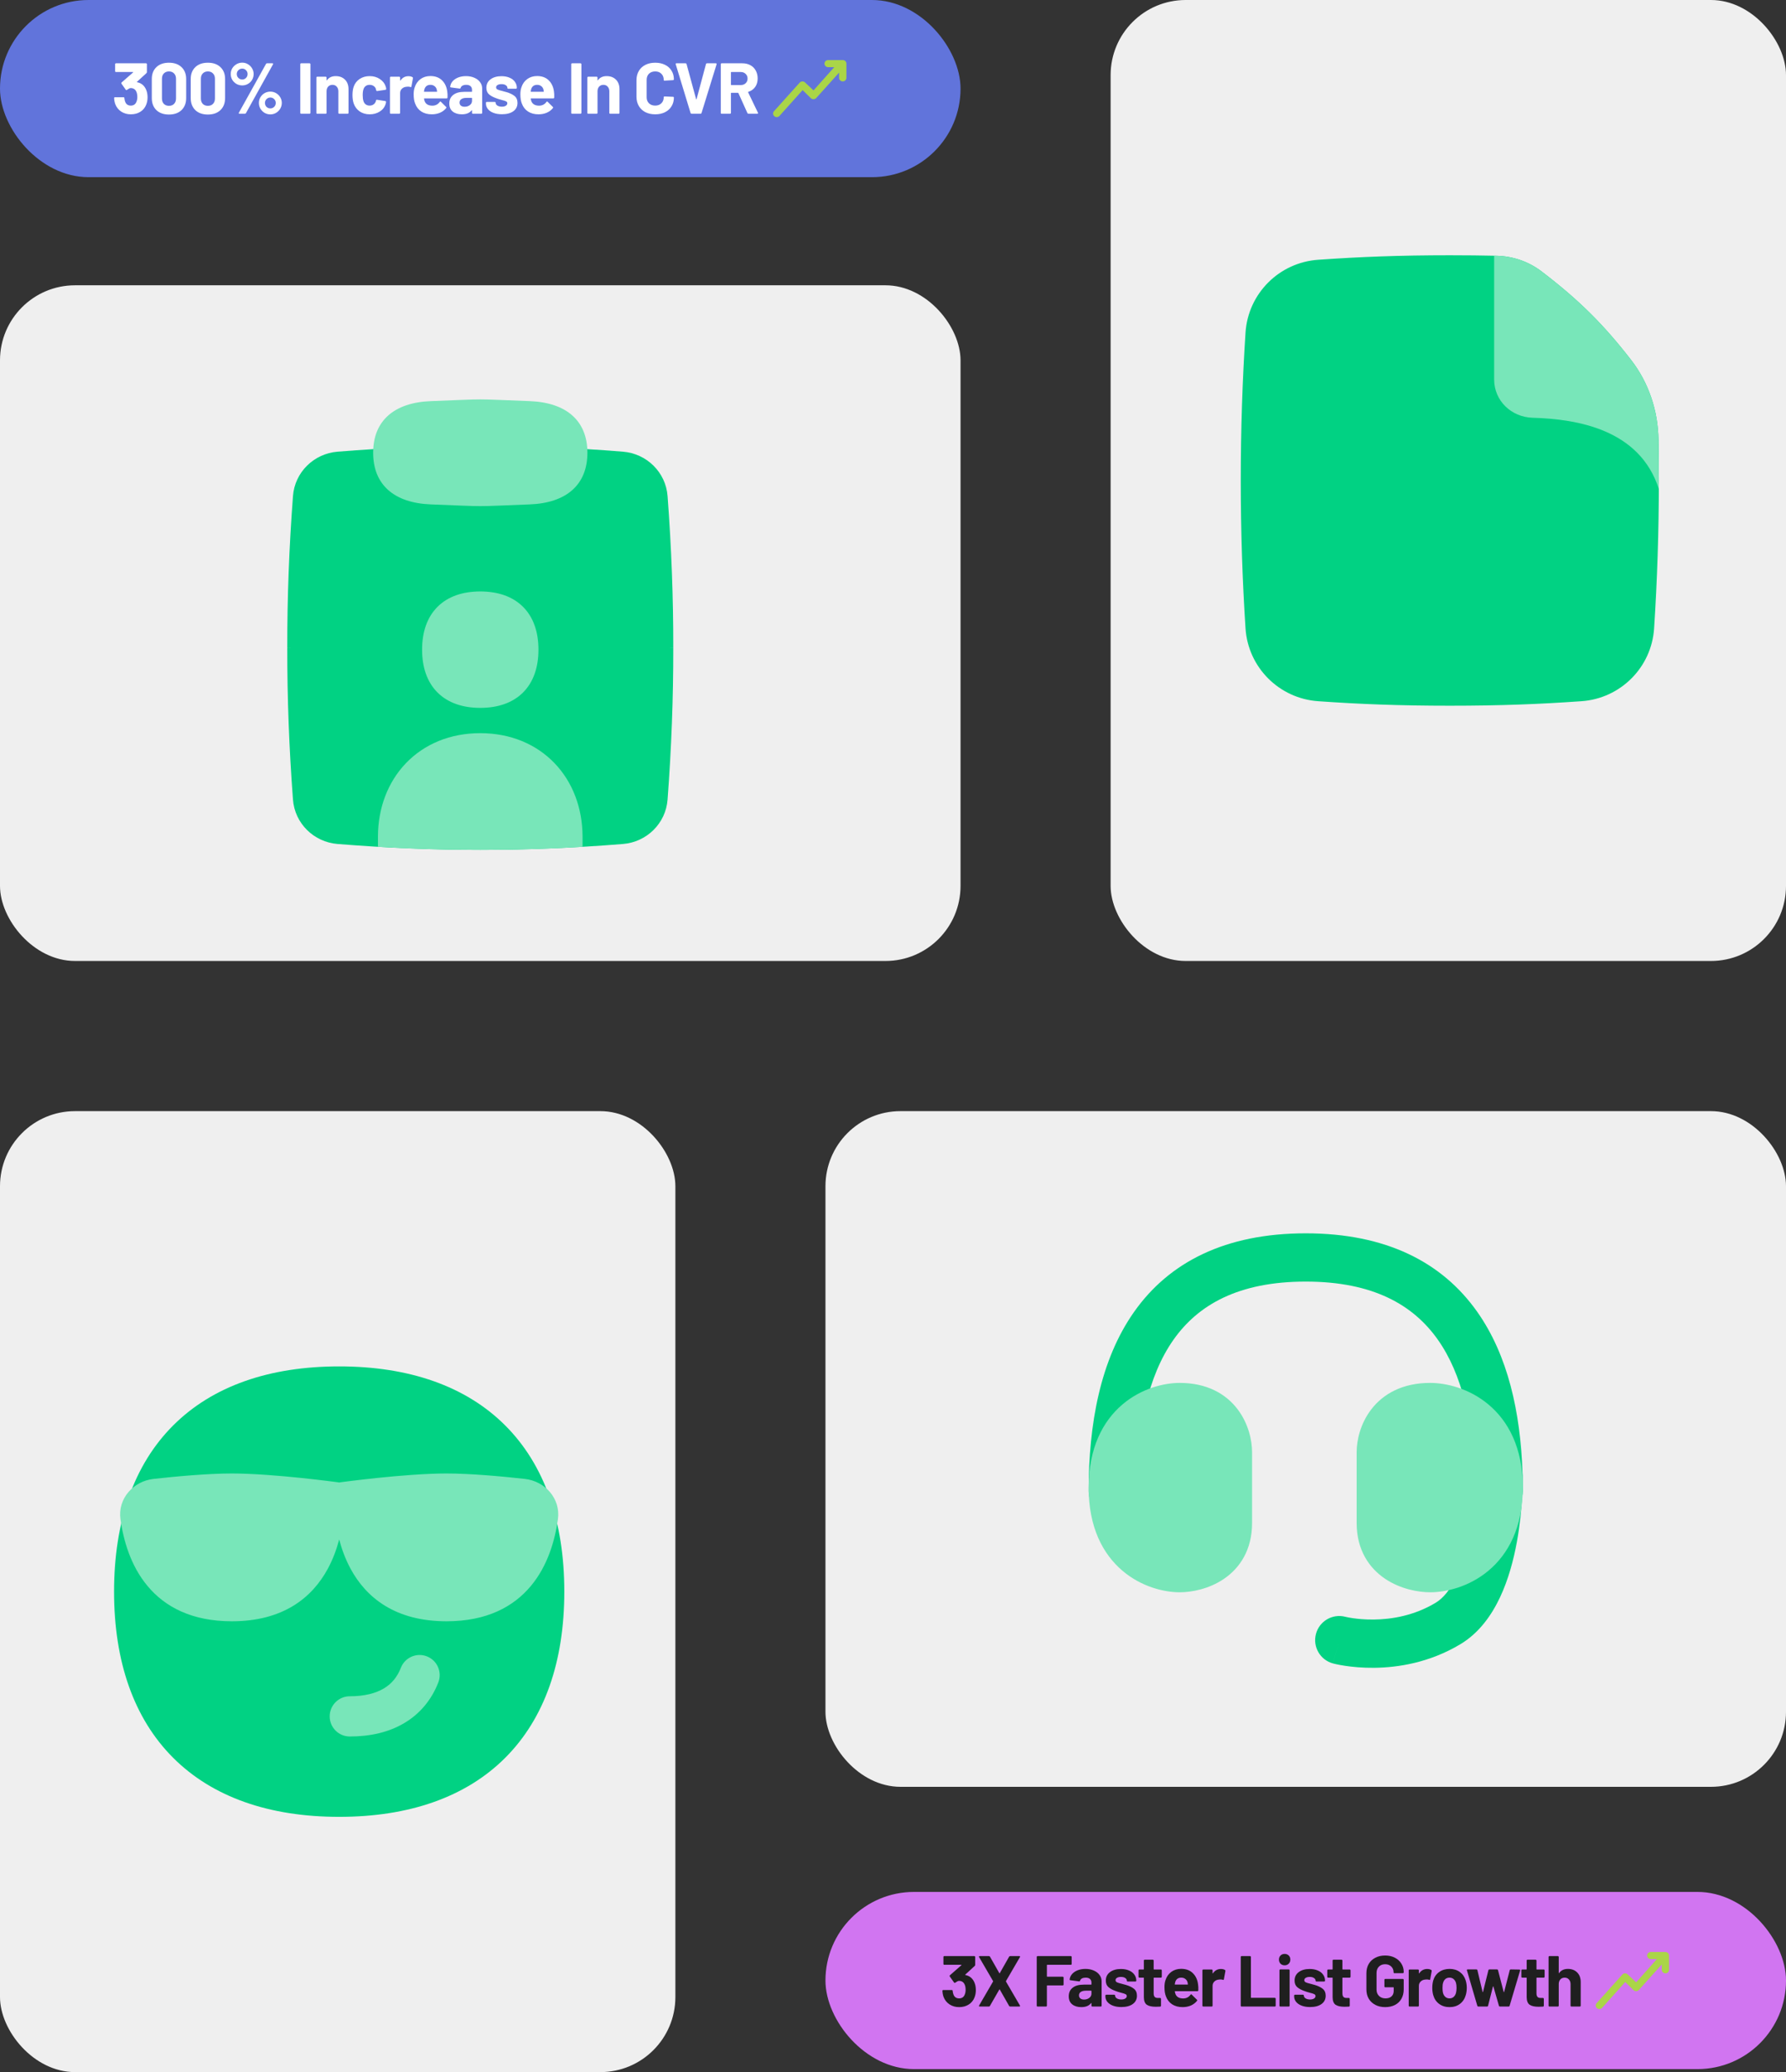
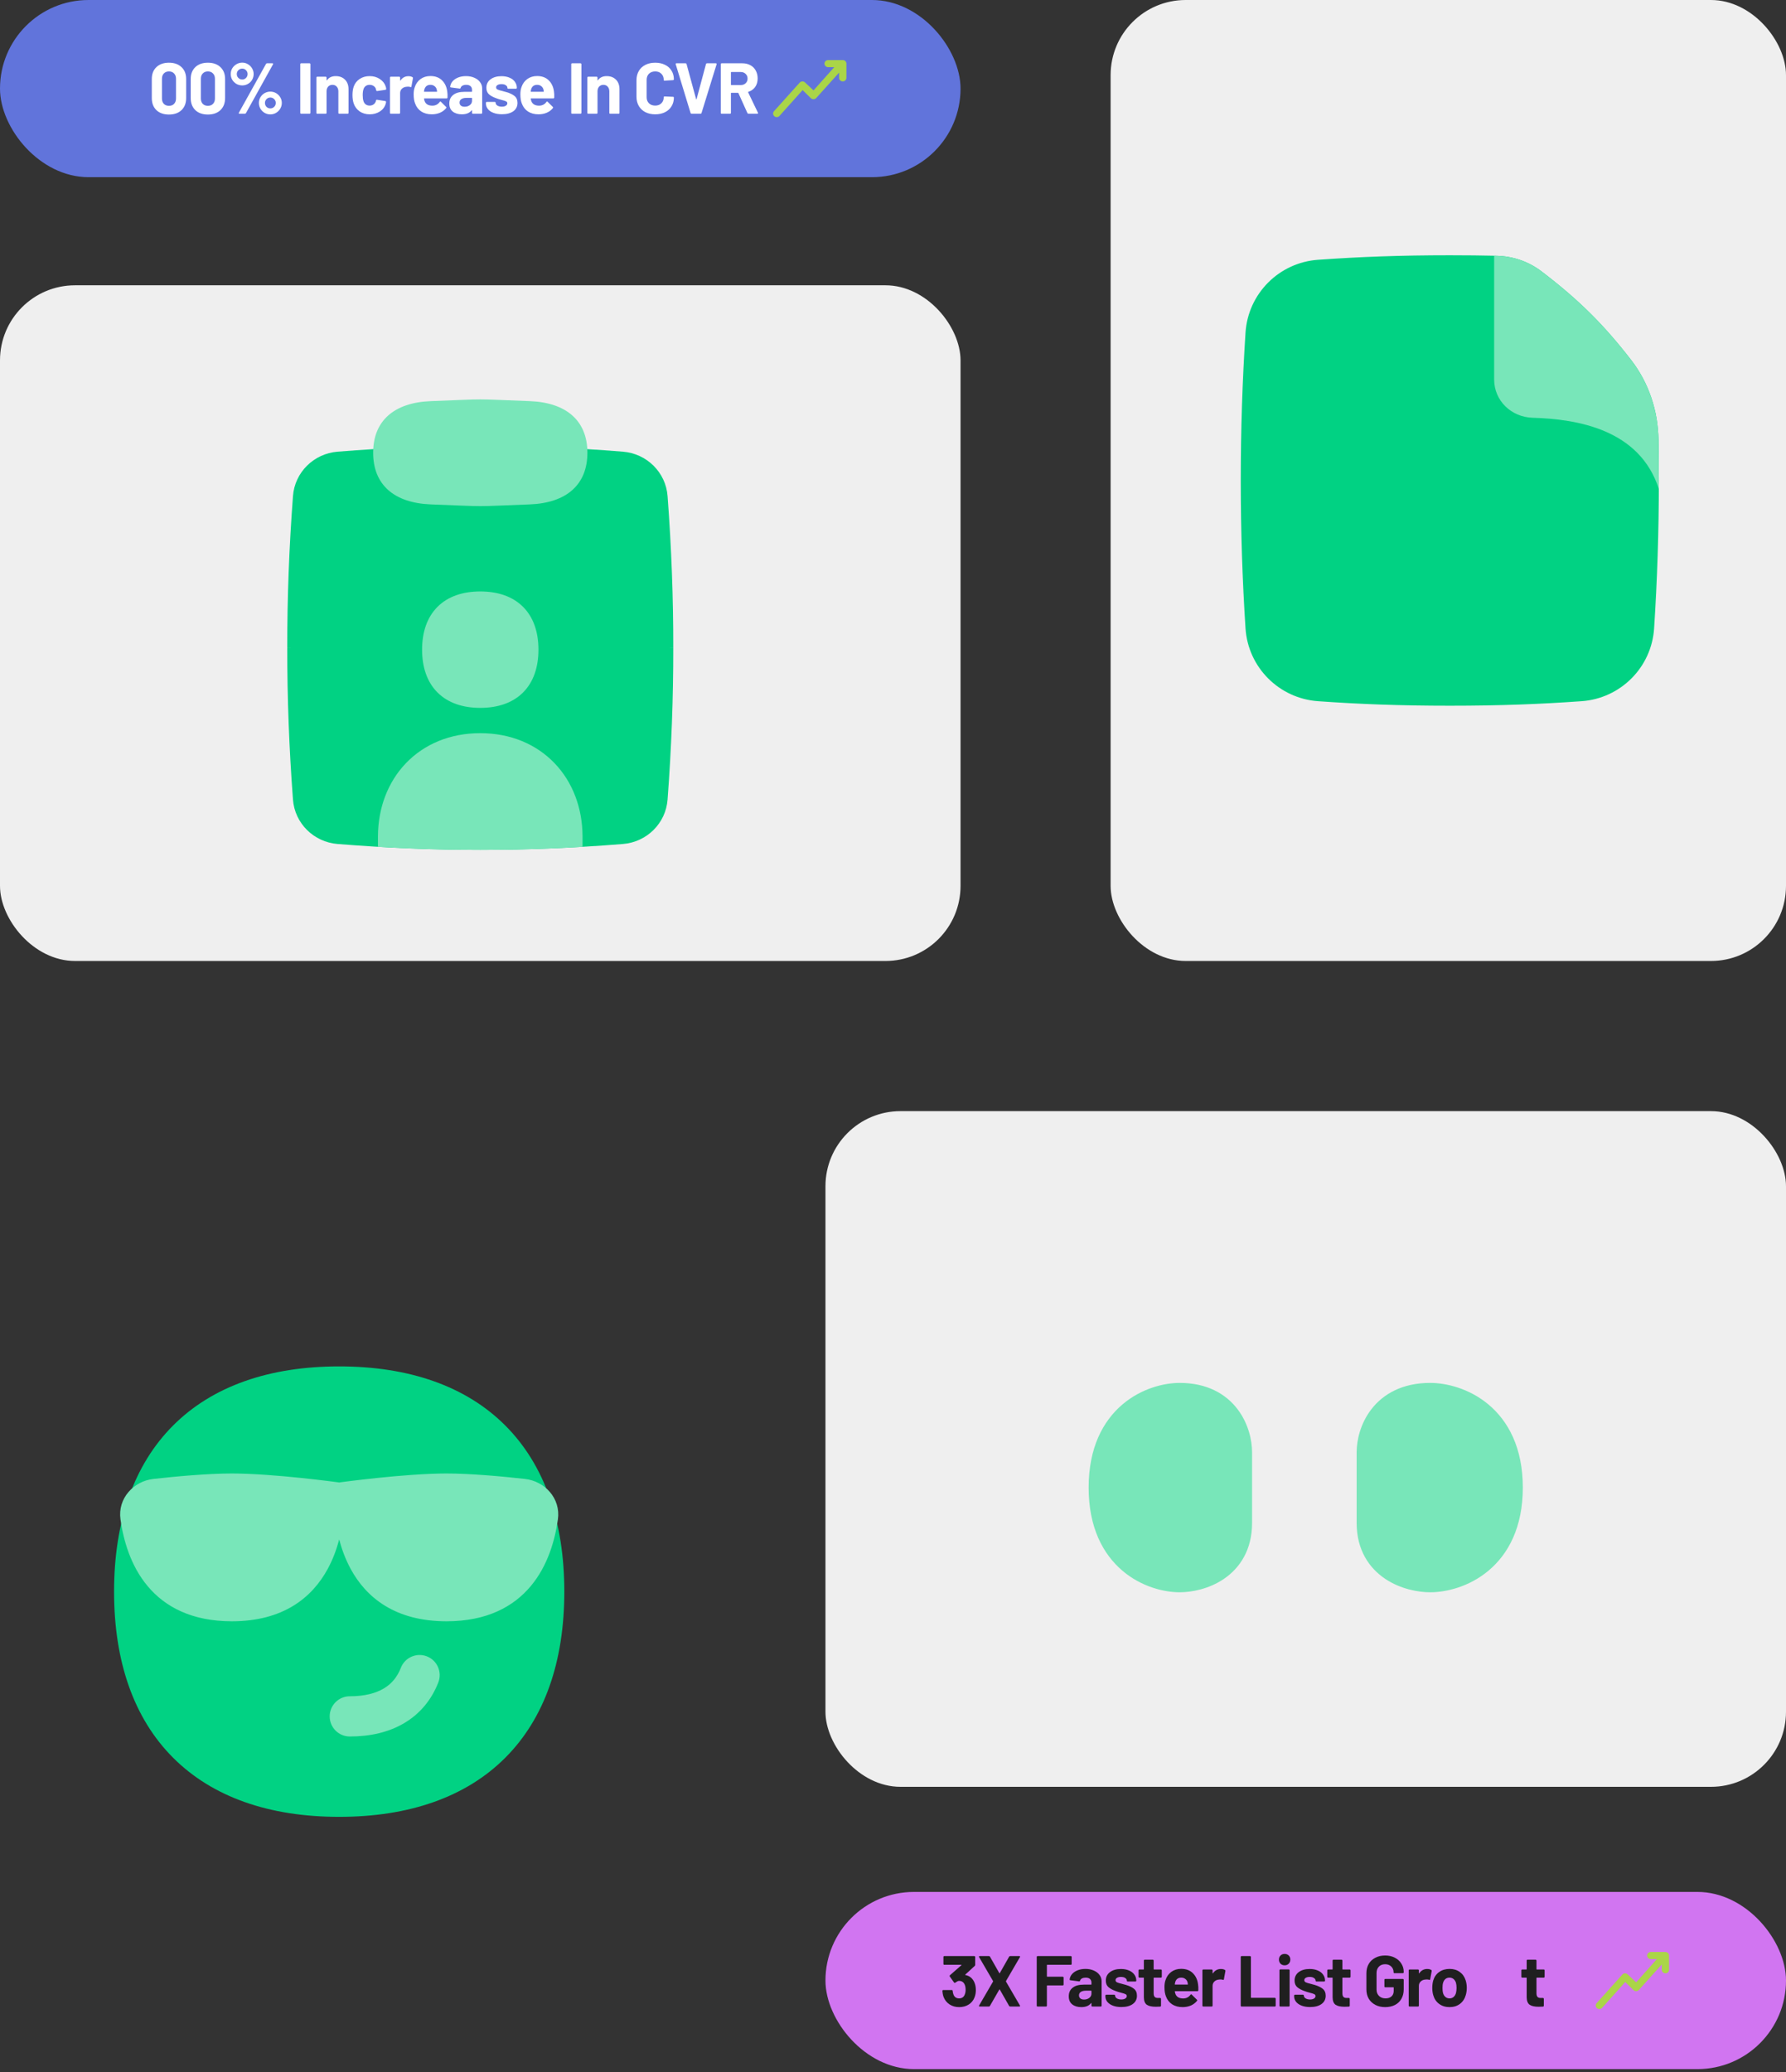
<svg xmlns="http://www.w3.org/2000/svg" width="595" height="690" viewBox="0 0 595 690" fill="none">
  <rect x="0" y="0" width="595" height="690" fill="#333333" stroke="none" />
  <rect y="95" width="320" height="225" rx="25" fill="#EFEFEF" />
  <g clip-path="url(#clip0_1197_41)">
    <path fill-rule="evenodd" clip-rule="evenodd" d="M207.546 150.409C174.898 147.788 145.103 147.788 112.455 150.409C104.56 151.043 98.197 157.253 97.601 165.192C96.312 182.351 95.679 199.03 95.704 215.724C95.679 232.419 96.312 249.099 97.601 266.258C98.197 274.198 104.56 280.407 112.455 281.041C145.103 283.662 174.898 283.662 207.546 281.041C215.44 280.407 221.804 274.198 222.4 266.258C223.689 249.099 224.323 232.419 224.298 215.724C224.323 199.03 223.689 182.351 222.4 165.192C221.804 157.253 215.44 151.043 207.546 150.409ZM218.941 215.724L224.298 215.716V215.724V215.733L218.941 215.724ZM101.061 215.724L95.704 215.733L95.704 215.724L95.704 215.716L101.061 215.724Z" fill="#01D283" />
    <path fill-rule="evenodd" clip-rule="evenodd" d="M145.746 202.079C149.223 198.601 154.163 196.951 160.001 196.951C165.839 196.951 170.779 198.601 174.256 202.079C177.733 205.556 179.383 210.495 179.383 216.334C179.383 222.172 177.733 227.111 174.256 230.588C170.779 234.065 165.839 235.716 160.001 235.716C154.163 235.716 149.223 234.065 145.746 230.588C142.269 227.111 140.619 222.172 140.619 216.334C140.619 210.495 142.269 205.556 145.746 202.079ZM194.073 278.567V281.983C170.994 283.35 148.989 283.348 125.91 281.982V278.566V278.55C125.939 269.06 129.198 260.419 135.255 254.117C141.339 247.787 149.94 244.14 159.992 244.14C170.043 244.14 178.644 247.787 184.729 254.117C190.786 260.42 194.044 269.06 194.073 278.55V278.567Z" fill="#78E6B9" />
    <path d="M176.444 133.57C188.784 134.039 195.691 140.179 195.691 150.767C195.691 161.356 188.784 167.496 176.444 167.965C156.486 168.725 163.519 168.725 143.561 167.965C131.221 167.496 124.314 161.356 124.314 150.767C124.314 140.179 131.221 134.039 143.561 133.57C163.519 132.81 156.486 132.81 176.444 133.57Z" fill="#78E6B9" />
  </g>
  <rect x="275" y="370" width="320" height="225" rx="25" fill="#EFEFEF" />
-   <path fill-rule="evenodd" clip-rule="evenodd" d="M378.749 496.511C378.749 475.661 382.438 458.182 390.962 446.097C399.12 434.529 412.523 426.761 435.002 426.761C457.431 426.761 470.836 434.526 479.007 446.1C487.106 457.57 490.858 473.896 491.22 493.342C491.203 494.305 491.165 495.628 491.077 497.217C490.882 500.77 490.451 505.567 489.522 510.62C488.586 515.715 487.191 520.793 485.189 525.045C483.165 529.344 480.808 532.191 478.283 533.71C471.084 538.039 463.545 539.237 457.635 539.298C454.698 539.328 452.243 539.075 450.559 538.823C449.72 538.698 449.082 538.574 448.682 538.489C448.483 538.446 448.343 538.414 448.269 538.396L448.21 538.381C443.934 537.261 439.552 539.806 438.41 544.081C437.265 548.369 439.812 552.772 444.1 553.918L446.174 546.155C444.1 553.918 444.103 553.919 444.106 553.92L444.112 553.922L444.127 553.925L444.16 553.934L444.248 553.957L444.507 554.02C444.715 554.071 444.995 554.135 445.341 554.209C446.032 554.356 446.992 554.54 448.18 554.718C450.551 555.073 453.867 555.409 457.799 555.368C465.627 555.288 476.213 553.708 486.565 547.484C492.815 543.725 496.951 537.793 499.73 531.89C502.531 525.94 504.25 519.395 505.329 513.526C506.393 507.736 506.883 502.333 507.111 498.346C507.248 497.756 507.321 497.142 507.321 496.511C507.321 495.448 507.312 494.386 507.294 493.327C507.294 493.302 507.295 493.277 507.295 493.253C507.302 492.667 507.303 492.202 507.302 491.874L507.3 491.486L507.299 491.373L507.298 491.337V491.325V491.32C507.298 491.32 507.298 491.319 507.248 491.319V491.317L507.298 491.316C507.292 490.974 507.264 490.638 507.217 490.309C506.534 470.327 502.402 451.37 492.136 436.831C480.451 420.28 461.716 410.689 435.002 410.689C408.248 410.689 389.506 420.277 377.829 436.834C366.516 452.872 362.678 474.286 362.678 496.511C362.678 500.949 366.275 504.547 370.713 504.547C375.151 504.547 378.749 500.949 378.749 496.511Z" fill="#01D283" />
  <path fill-rule="evenodd" clip-rule="evenodd" d="M393.024 460.499C387.801 460.499 380.261 462.298 373.936 467.675C367.409 473.224 362.678 482.157 362.678 495.358C362.678 508.561 367.409 517.493 373.936 523.042C380.261 528.418 387.801 530.218 393.024 530.218C396.946 530.218 402.754 529.149 407.751 525.751C413.033 522.158 417.124 516.118 417.124 507.159V483.558C417.124 479.686 415.94 474.05 412.279 469.246C408.423 464.189 402.142 460.499 393.024 460.499ZM476.453 460.499C481.736 460.499 489.39 462.282 495.825 467.64C502.472 473.175 507.321 482.117 507.321 495.358C507.321 508.6 502.472 517.542 495.825 523.077C489.39 528.436 481.736 530.218 476.453 530.218C472.487 530.218 466.598 529.158 461.525 525.779C456.165 522.208 451.963 516.168 451.963 507.159V483.558C451.963 479.661 453.18 474.01 456.919 469.204C460.85 464.153 467.223 460.499 476.453 460.499Z" fill="#78E6B9" />
  <rect x="370" width="225" height="320" rx="25" fill="#EFEFEF" />
  <path fill-rule="evenodd" clip-rule="evenodd" d="M483 85C466.368 85 453.057 85.518 439.109 86.504C426.128 87.422 415.789 97.749 414.94 110.763C413.903 126.64 413.357 143.112 413.357 160C413.357 176.888 413.903 193.36 414.94 209.238C415.789 222.251 426.128 232.579 439.109 233.496C453.057 234.481 466.368 235 483 235C499.633 235 512.944 234.481 526.891 233.496C539.873 232.579 550.211 222.251 551.061 209.238C552.098 193.36 552.643 176.888 552.643 160C552.643 155.404 552.602 150.84 552.523 146.31C552.356 136.837 549.315 127.503 543.412 119.886C534.285 108.109 526.083 99.922 513.539 90.36C509.211 87.061 503.962 85.291 498.598 85.169C493.664 85.057 488.513 85 483 85Z" fill="#01D283" />
  <path fill-rule="evenodd" clip-rule="evenodd" d="M497.771 85.151V126.368C497.771 133.448 503.503 138.907 510.58 139.111C525.481 139.542 546.258 142.975 552.638 162.831C552.641 161.889 552.643 160.945 552.643 160C552.643 155.405 552.602 150.84 552.523 146.31C552.356 136.838 549.315 127.503 543.412 119.887C534.285 108.11 526.083 99.922 513.539 90.36C509.211 87.062 503.962 85.292 498.597 85.17C498.323 85.163 498.047 85.157 497.771 85.151Z" fill="#78E6B9" />
-   <rect y="370" width="225" height="320" rx="25" fill="#EFEFEF" />
  <g clip-path="url(#clip1_1197_41)">
    <path fill-rule="evenodd" clip-rule="evenodd" d="M113 455C89.728 455 70.791 461.562 57.676 474.676C44.562 487.791 38 506.728 38 530C38 553.272 44.562 572.209 57.676 585.324C70.791 598.439 89.728 605 113 605C136.272 605 155.209 598.439 168.324 585.324C181.439 572.209 188 553.272 188 530C188 506.728 181.439 487.791 168.324 474.676C155.209 461.562 136.272 455 113 455Z" fill="#01D283" />
    <path fill-rule="evenodd" clip-rule="evenodd" d="M51.128 492.471C58.566 491.646 69.15 490.658 77.241 490.658C84.261 490.658 93.148 491.402 100.218 492.135C103.766 492.502 106.881 492.87 109.11 493.146C110.225 493.284 111.118 493.399 111.734 493.479L112.443 493.573L112.629 493.598L112.677 493.605L112.689 493.607L112.692 493.607L112.67 493.776C112.67 493.776 112.67 493.776 112.67 493.776L112.694 493.607C112.798 493.621 112.901 493.642 113 493.667C113.1 493.642 113.203 493.621 113.307 493.607L113.33 493.776C113.33 493.775 113.33 493.776 113.33 493.776L113.307 493.607L113.308 493.607L113.312 493.607L113.324 493.605L113.372 493.598L113.557 493.573L114.266 493.479C114.882 493.399 115.776 493.284 116.891 493.146C119.119 492.87 122.234 492.502 125.783 492.135C132.853 491.402 141.739 490.658 148.76 490.658C156.852 490.658 167.434 491.646 174.873 492.471C181.475 493.203 186.855 498.937 185.863 505.948C184.879 512.901 182.5 521.369 176.844 528.138C171.093 535.022 162.179 539.877 148.76 539.877C140.299 539.877 133.589 537.949 128.313 534.734C123.043 531.521 119.357 527.116 116.798 522.392C115.082 519.224 113.863 515.895 113 512.644C112.138 515.895 110.919 519.224 109.203 522.392C106.643 527.116 102.958 531.521 97.687 534.734C92.412 537.949 85.701 539.877 77.241 539.877C63.822 539.877 54.907 535.022 49.156 528.138C43.501 521.369 41.121 512.901 40.138 505.948C39.146 498.937 44.526 493.203 51.128 492.471ZM142.212 551.558C145.659 552.897 147.367 556.778 146.028 560.225C143.783 566.001 139.957 570.641 134.701 573.765C129.52 576.846 123.316 578.24 116.532 578.24C112.833 578.24 109.835 575.242 109.835 571.543C109.835 567.846 112.833 564.847 116.532 564.847C121.529 564.847 125.222 563.819 127.858 562.253C130.419 560.73 132.33 558.498 133.544 555.373C134.884 551.926 138.765 550.218 142.212 551.558Z" fill="#78E6B9" />
  </g>
  <rect x="275" y="630" width="320" height="59" rx="29.5" fill="#D175F1" />
  <path d="M324.621 660.148C324.941 660.884 325.101 661.732 325.101 662.692C325.101 663.556 324.957 664.356 324.669 665.092C324.285 666.116 323.637 666.916 322.725 667.492C321.829 668.068 320.765 668.356 319.533 668.356C318.317 668.356 317.245 668.052 316.317 667.444C315.405 666.836 314.749 666.012 314.349 664.972C314.125 664.348 313.997 663.676 313.965 662.956C313.965 662.764 314.061 662.668 314.253 662.668H317.085C317.277 662.668 317.373 662.764 317.373 662.956C317.437 663.484 317.525 663.876 317.637 664.132C317.781 664.548 318.013 664.876 318.333 665.116C318.669 665.34 319.061 665.452 319.509 665.452C320.405 665.452 321.021 665.06 321.357 664.276C321.581 663.796 321.693 663.236 321.693 662.596C321.693 661.844 321.573 661.228 321.333 660.748C320.965 659.996 320.349 659.62 319.485 659.62C319.309 659.62 319.125 659.676 318.933 659.788C318.741 659.884 318.509 660.028 318.237 660.22C318.173 660.268 318.109 660.292 318.045 660.292C317.949 660.292 317.877 660.244 317.829 660.148L316.413 658.156C316.381 658.108 316.365 658.052 316.365 657.988C316.365 657.892 316.397 657.812 316.461 657.748L320.277 654.412C320.309 654.38 320.317 654.348 320.301 654.316C320.301 654.284 320.277 654.268 320.229 654.268H314.589C314.509 654.268 314.437 654.244 314.373 654.196C314.325 654.132 314.301 654.06 314.301 653.98V651.652C314.301 651.572 314.325 651.508 314.373 651.46C314.437 651.396 314.509 651.364 314.589 651.364H324.597C324.677 651.364 324.741 651.396 324.789 651.46C324.853 651.508 324.885 651.572 324.885 651.652V654.292C324.885 654.42 324.829 654.54 324.717 654.652L321.573 657.532C321.541 657.564 321.525 657.596 321.525 657.628C321.541 657.66 321.581 657.676 321.645 657.676C323.037 657.948 324.029 658.772 324.621 660.148Z" fill="#1F1F1F" />
  <path d="M326.398 668.164C326.286 668.164 326.206 668.132 326.158 668.068C326.11 668.004 326.118 667.924 326.182 667.828L330.838 659.836C330.87 659.788 330.87 659.74 330.838 659.692L326.182 651.7L326.134 651.556C326.134 651.428 326.222 651.364 326.398 651.364H329.446C329.606 651.364 329.726 651.428 329.806 651.556L332.926 657.052C332.974 657.148 333.022 657.148 333.07 657.052L336.19 651.556C336.27 651.428 336.39 651.364 336.55 651.364H339.574C339.686 651.364 339.766 651.396 339.814 651.46C339.862 651.524 339.854 651.604 339.79 651.7L335.134 659.692C335.118 659.74 335.118 659.788 335.134 659.836L339.79 667.828L339.838 667.972C339.838 668.1 339.75 668.164 339.574 668.164H336.55C336.39 668.164 336.27 668.1 336.19 667.972L333.07 662.5C333.022 662.404 332.974 662.404 332.926 662.5L329.782 667.972C329.702 668.1 329.582 668.164 329.422 668.164H326.398Z" fill="#1F1F1F" />
  <path d="M357.023 653.98C357.023 654.06 356.991 654.132 356.927 654.196C356.879 654.244 356.815 654.268 356.735 654.268H348.887C348.807 654.268 348.767 654.308 348.767 654.388V658.108C348.767 658.188 348.807 658.228 348.887 658.228H354.047C354.127 658.228 354.191 658.26 354.239 658.324C354.303 658.372 354.335 658.436 354.335 658.516V660.844C354.335 660.924 354.303 660.996 354.239 661.06C354.191 661.108 354.127 661.132 354.047 661.132H348.887C348.807 661.132 348.767 661.172 348.767 661.252V667.876C348.767 667.956 348.735 668.028 348.671 668.092C348.623 668.14 348.559 668.164 348.479 668.164H345.671C345.591 668.164 345.519 668.14 345.455 668.092C345.407 668.028 345.383 667.956 345.383 667.876V651.652C345.383 651.572 345.407 651.508 345.455 651.46C345.519 651.396 345.591 651.364 345.671 651.364H356.735C356.815 651.364 356.879 651.396 356.927 651.46C356.991 651.508 357.023 651.572 357.023 651.652V653.98Z" fill="#1F1F1F" />
  <path d="M361.625 655.636C362.665 655.636 363.593 655.82 364.409 656.188C365.225 656.54 365.857 657.028 366.305 657.652C366.769 658.276 367.001 658.972 367.001 659.74V667.876C367.001 667.956 366.969 668.028 366.905 668.092C366.857 668.14 366.793 668.164 366.713 668.164H363.905C363.825 668.164 363.753 668.14 363.689 668.092C363.641 668.028 363.617 667.956 363.617 667.876V667.084C363.617 667.036 363.601 667.004 363.569 666.988C363.537 666.972 363.505 666.988 363.473 667.036C362.801 667.916 361.721 668.356 360.233 668.356C358.985 668.356 357.977 668.052 357.209 667.444C356.441 666.836 356.057 665.94 356.057 664.756C356.057 663.524 356.489 662.572 357.353 661.9C358.217 661.212 359.449 660.868 361.049 660.868H363.497C363.577 660.868 363.617 660.828 363.617 660.748V660.22C363.617 659.692 363.457 659.284 363.137 658.996C362.817 658.692 362.337 658.54 361.697 658.54C361.201 658.54 360.785 658.628 360.449 658.804C360.129 658.98 359.921 659.228 359.825 659.548C359.777 659.724 359.673 659.804 359.513 659.788L356.609 659.404C356.417 659.372 356.329 659.3 356.345 659.188C356.409 658.516 356.673 657.908 357.137 657.364C357.617 656.82 358.241 656.396 359.009 656.092C359.793 655.788 360.665 655.636 361.625 655.636ZM361.145 665.836C361.833 665.836 362.417 665.652 362.897 665.284C363.377 664.916 363.617 664.444 363.617 663.868V663.004C363.617 662.924 363.577 662.884 363.497 662.884H361.769C361.049 662.884 360.481 663.02 360.065 663.292C359.665 663.564 359.465 663.948 359.465 664.444C359.465 664.876 359.617 665.22 359.921 665.476C360.225 665.716 360.633 665.836 361.145 665.836Z" fill="#1F1F1F" />
  <path d="M373.585 668.332C372.513 668.332 371.577 668.18 370.777 667.876C369.977 667.572 369.353 667.148 368.905 666.604C368.473 666.06 368.257 665.444 368.257 664.756V664.516C368.257 664.436 368.281 664.372 368.329 664.324C368.393 664.26 368.465 664.228 368.545 664.228H371.209C371.289 664.228 371.353 664.26 371.401 664.324C371.465 664.372 371.497 664.436 371.497 664.516V664.54C371.497 664.892 371.689 665.196 372.073 665.452C372.473 665.692 372.969 665.812 373.561 665.812C374.105 665.812 374.545 665.708 374.881 665.5C375.217 665.276 375.385 665.004 375.385 664.684C375.385 664.396 375.241 664.18 374.953 664.036C374.665 663.892 374.193 663.74 373.537 663.58C372.785 663.388 372.193 663.204 371.761 663.028C370.737 662.676 369.921 662.244 369.313 661.732C368.705 661.22 368.401 660.484 368.401 659.524C368.401 658.34 368.857 657.404 369.769 656.716C370.697 656.012 371.921 655.66 373.441 655.66C374.465 655.66 375.361 655.828 376.129 656.164C376.897 656.484 377.489 656.94 377.905 657.532C378.337 658.124 378.553 658.796 378.553 659.548C378.553 659.628 378.521 659.7 378.457 659.764C378.409 659.812 378.345 659.836 378.265 659.836H375.697C375.617 659.836 375.545 659.812 375.481 659.764C375.433 659.7 375.409 659.628 375.409 659.548C375.409 659.196 375.225 658.9 374.857 658.66C374.505 658.42 374.033 658.3 373.441 658.3C372.913 658.3 372.481 658.396 372.145 658.588C371.809 658.78 371.641 659.044 371.641 659.38C371.641 659.7 371.801 659.94 372.121 660.1C372.457 660.26 373.009 660.428 373.777 660.604C373.953 660.652 374.153 660.708 374.377 660.772C374.601 660.82 374.841 660.884 375.097 660.964C376.233 661.3 377.129 661.732 377.785 662.26C378.441 662.788 378.769 663.556 378.769 664.564C378.769 665.748 378.297 666.676 377.353 667.348C376.425 668.004 375.169 668.332 373.585 668.332Z" fill="#1F1F1F" />
  <path d="M387.048 658.252C387.048 658.332 387.016 658.404 386.952 658.468C386.904 658.516 386.84 658.54 386.76 658.54H384.456C384.376 658.54 384.336 658.58 384.336 658.66V663.748C384.336 664.276 384.44 664.668 384.648 664.924C384.872 665.18 385.224 665.308 385.704 665.308H386.496C386.576 665.308 386.64 665.34 386.688 665.404C386.752 665.452 386.784 665.516 386.784 665.596V667.876C386.784 668.052 386.688 668.156 386.496 668.188C385.824 668.22 385.344 668.236 385.056 668.236C383.728 668.236 382.736 668.02 382.08 667.588C381.424 667.14 381.088 666.308 381.072 665.092V658.66C381.072 658.58 381.032 658.54 380.952 658.54H379.584C379.504 658.54 379.432 658.516 379.368 658.468C379.32 658.404 379.296 658.332 379.296 658.252V656.116C379.296 656.036 379.32 655.972 379.368 655.924C379.432 655.86 379.504 655.828 379.584 655.828H380.952C381.032 655.828 381.072 655.788 381.072 655.708V652.852C381.072 652.772 381.096 652.708 381.144 652.66C381.208 652.596 381.28 652.564 381.36 652.564H384.048C384.128 652.564 384.192 652.596 384.24 652.66C384.304 652.708 384.336 652.772 384.336 652.852V655.708C384.336 655.788 384.376 655.828 384.456 655.828H386.76C386.84 655.828 386.904 655.86 386.952 655.924C387.016 655.972 387.048 656.036 387.048 656.116V658.252Z" fill="#1F1F1F" />
  <path d="M399.121 660.724C399.217 661.332 399.249 662.012 399.217 662.764C399.201 662.956 399.097 663.052 398.905 663.052H391.489C391.393 663.052 391.361 663.092 391.393 663.172C391.441 663.492 391.529 663.812 391.657 664.132C392.073 665.028 392.921 665.476 394.201 665.476C395.225 665.46 396.033 665.044 396.625 664.228C396.689 664.132 396.761 664.084 396.841 664.084C396.889 664.084 396.945 664.116 397.009 664.18L398.737 665.884C398.817 665.964 398.857 666.036 398.857 666.1C398.857 666.132 398.825 666.196 398.761 666.292C398.233 666.948 397.553 667.46 396.721 667.828C395.889 668.18 394.977 668.356 393.985 668.356C392.609 668.356 391.441 668.044 390.481 667.42C389.537 666.796 388.857 665.924 388.441 664.804C388.105 664.004 387.937 662.956 387.937 661.66C387.937 660.78 388.057 660.004 388.297 659.332C388.665 658.196 389.305 657.292 390.217 656.62C391.145 655.948 392.241 655.612 393.505 655.612C395.105 655.612 396.385 656.076 397.345 657.004C398.321 657.932 398.913 659.172 399.121 660.724ZM393.529 658.54C392.521 658.54 391.857 659.012 391.537 659.956C391.473 660.164 391.417 660.42 391.369 660.724C391.369 660.804 391.409 660.844 391.489 660.844H395.641C395.737 660.844 395.769 660.804 395.737 660.724C395.657 660.26 395.617 660.036 395.617 660.052C395.473 659.572 395.217 659.204 394.849 658.948C394.497 658.676 394.057 658.54 393.529 658.54Z" fill="#1F1F1F" />
  <path d="M406.727 655.66C407.303 655.66 407.759 655.772 408.095 655.996C408.223 656.06 408.271 656.18 408.239 656.356L407.735 659.092C407.719 659.284 407.607 659.34 407.399 659.26C407.159 659.18 406.879 659.14 406.559 659.14C406.431 659.14 406.255 659.156 406.031 659.188C405.455 659.236 404.967 659.452 404.567 659.836C404.167 660.204 403.967 660.7 403.967 661.324V667.876C403.967 667.956 403.935 668.028 403.871 668.092C403.823 668.14 403.759 668.164 403.679 668.164H400.871C400.791 668.164 400.719 668.14 400.655 668.092C400.607 668.028 400.583 667.956 400.583 667.876V656.116C400.583 656.036 400.607 655.972 400.655 655.924C400.719 655.86 400.791 655.828 400.871 655.828H403.679C403.759 655.828 403.823 655.86 403.871 655.924C403.935 655.972 403.967 656.036 403.967 656.116V657.028C403.967 657.076 403.983 657.108 404.015 657.124C404.047 657.14 404.071 657.132 404.087 657.1C404.743 656.14 405.623 655.66 406.727 655.66Z" fill="#1F1F1F" />
  <path d="M413.639 668.164C413.559 668.164 413.487 668.14 413.423 668.092C413.375 668.028 413.351 667.956 413.351 667.876V651.652C413.351 651.572 413.375 651.508 413.423 651.46C413.487 651.396 413.559 651.364 413.639 651.364H416.447C416.527 651.364 416.591 651.396 416.639 651.46C416.703 651.508 416.735 651.572 416.735 651.652V665.14C416.735 665.22 416.775 665.26 416.855 665.26H424.703C424.783 665.26 424.847 665.292 424.895 665.356C424.959 665.404 424.991 665.468 424.991 665.548V667.876C424.991 667.956 424.959 668.028 424.895 668.092C424.847 668.14 424.783 668.164 424.703 668.164H413.639Z" fill="#1F1F1F" />
  <path d="M427.973 654.436C427.429 654.436 426.973 654.26 426.605 653.908C426.253 653.54 426.077 653.084 426.077 652.54C426.077 651.98 426.253 651.524 426.605 651.172C426.957 650.82 427.413 650.644 427.973 650.644C428.533 650.644 428.989 650.82 429.341 651.172C429.693 651.524 429.869 651.98 429.869 652.54C429.869 653.084 429.685 653.54 429.317 653.908C428.965 654.26 428.517 654.436 427.973 654.436ZM426.533 668.164C426.453 668.164 426.381 668.14 426.317 668.092C426.269 668.028 426.245 667.956 426.245 667.876V656.092C426.245 656.012 426.269 655.948 426.317 655.9C426.381 655.836 426.453 655.804 426.533 655.804H429.341C429.421 655.804 429.485 655.836 429.533 655.9C429.597 655.948 429.629 656.012 429.629 656.092V667.876C429.629 667.956 429.597 668.028 429.533 668.092C429.485 668.14 429.421 668.164 429.341 668.164H426.533Z" fill="#1F1F1F" />
  <path d="M436.466 668.332C435.394 668.332 434.458 668.18 433.658 667.876C432.858 667.572 432.234 667.148 431.786 666.604C431.354 666.06 431.138 665.444 431.138 664.756V664.516C431.138 664.436 431.162 664.372 431.21 664.324C431.274 664.26 431.346 664.228 431.426 664.228H434.09C434.17 664.228 434.234 664.26 434.282 664.324C434.346 664.372 434.378 664.436 434.378 664.516V664.54C434.378 664.892 434.57 665.196 434.954 665.452C435.354 665.692 435.85 665.812 436.442 665.812C436.986 665.812 437.426 665.708 437.762 665.5C438.098 665.276 438.266 665.004 438.266 664.684C438.266 664.396 438.122 664.18 437.834 664.036C437.546 663.892 437.074 663.74 436.418 663.58C435.666 663.388 435.074 663.204 434.642 663.028C433.618 662.676 432.802 662.244 432.194 661.732C431.586 661.22 431.282 660.484 431.282 659.524C431.282 658.34 431.738 657.404 432.65 656.716C433.578 656.012 434.802 655.66 436.322 655.66C437.346 655.66 438.242 655.828 439.01 656.164C439.778 656.484 440.37 656.94 440.786 657.532C441.218 658.124 441.434 658.796 441.434 659.548C441.434 659.628 441.402 659.7 441.338 659.764C441.29 659.812 441.226 659.836 441.146 659.836H438.578C438.498 659.836 438.426 659.812 438.362 659.764C438.314 659.7 438.29 659.628 438.29 659.548C438.29 659.196 438.106 658.9 437.738 658.66C437.386 658.42 436.914 658.3 436.322 658.3C435.794 658.3 435.362 658.396 435.026 658.588C434.69 658.78 434.522 659.044 434.522 659.38C434.522 659.7 434.682 659.94 435.002 660.1C435.338 660.26 435.89 660.428 436.658 660.604C436.834 660.652 437.034 660.708 437.258 660.772C437.482 660.82 437.722 660.884 437.978 660.964C439.114 661.3 440.01 661.732 440.666 662.26C441.322 662.788 441.65 663.556 441.65 664.564C441.65 665.748 441.178 666.676 440.234 667.348C439.306 668.004 438.05 668.332 436.466 668.332Z" fill="#1F1F1F" />
  <path d="M449.93 658.252C449.93 658.332 449.898 658.404 449.834 658.468C449.786 658.516 449.722 658.54 449.642 658.54H447.338C447.258 658.54 447.218 658.58 447.218 658.66V663.748C447.218 664.276 447.322 664.668 447.53 664.924C447.754 665.18 448.106 665.308 448.586 665.308H449.378C449.458 665.308 449.522 665.34 449.57 665.404C449.634 665.452 449.666 665.516 449.666 665.596V667.876C449.666 668.052 449.57 668.156 449.378 668.188C448.706 668.22 448.226 668.236 447.938 668.236C446.61 668.236 445.618 668.02 444.962 667.588C444.306 667.14 443.97 666.308 443.954 665.092V658.66C443.954 658.58 443.914 658.54 443.834 658.54H442.466C442.386 658.54 442.314 658.516 442.25 658.468C442.202 658.404 442.178 658.332 442.178 658.252V656.116C442.178 656.036 442.202 655.972 442.25 655.924C442.314 655.86 442.386 655.828 442.466 655.828H443.834C443.914 655.828 443.954 655.788 443.954 655.708V652.852C443.954 652.772 443.978 652.708 444.026 652.66C444.09 652.596 444.162 652.564 444.242 652.564H446.93C447.01 652.564 447.074 652.596 447.122 652.66C447.186 652.708 447.218 652.772 447.218 652.852V655.708C447.218 655.788 447.258 655.828 447.338 655.828H449.642C449.722 655.828 449.786 655.86 449.834 655.924C449.898 655.972 449.93 656.036 449.93 656.116V658.252Z" fill="#1F1F1F" />
  <path d="M461.452 668.356C460.22 668.356 459.132 668.108 458.188 667.612C457.244 667.116 456.508 666.428 455.98 665.548C455.468 664.652 455.212 663.62 455.212 662.452V657.076C455.212 655.908 455.468 654.876 455.98 653.98C456.508 653.084 457.244 652.396 458.188 651.916C459.132 651.42 460.22 651.172 461.452 651.172C462.668 651.172 463.74 651.412 464.668 651.892C465.612 652.372 466.34 653.028 466.852 653.86C467.38 654.676 467.644 655.588 467.644 656.596V656.764C467.644 656.844 467.612 656.916 467.548 656.98C467.5 657.028 467.436 657.052 467.356 657.052H464.548C464.468 657.052 464.396 657.028 464.332 656.98C464.284 656.916 464.26 656.844 464.26 656.764V656.692C464.26 655.956 464.004 655.34 463.492 654.844C462.98 654.332 462.3 654.076 461.452 654.076C460.588 654.076 459.892 654.348 459.364 654.892C458.852 655.42 458.596 656.116 458.596 656.98V662.548C458.596 663.412 458.876 664.116 459.436 664.66C459.996 665.188 460.708 665.452 461.572 665.452C462.404 665.452 463.068 665.236 463.564 664.804C464.06 664.356 464.308 663.74 464.308 662.956V661.876C464.308 661.796 464.268 661.756 464.188 661.756H461.5C461.42 661.756 461.348 661.732 461.284 661.684C461.236 661.62 461.212 661.548 461.212 661.468V659.26C461.212 659.18 461.236 659.116 461.284 659.068C461.348 659.004 461.42 658.972 461.5 658.972H467.356C467.436 658.972 467.5 659.004 467.548 659.068C467.612 659.116 467.644 659.18 467.644 659.26V662.428C467.644 663.644 467.388 664.7 466.876 665.596C466.364 666.492 465.636 667.18 464.692 667.66C463.764 668.124 462.684 668.356 461.452 668.356Z" fill="#1F1F1F" />
  <path d="M475.451 655.66C476.027 655.66 476.483 655.772 476.819 655.996C476.947 656.06 476.995 656.18 476.963 656.356L476.459 659.092C476.443 659.284 476.331 659.34 476.123 659.26C475.883 659.18 475.603 659.14 475.283 659.14C475.155 659.14 474.979 659.156 474.755 659.188C474.179 659.236 473.691 659.452 473.291 659.836C472.891 660.204 472.691 660.7 472.691 661.324V667.876C472.691 667.956 472.659 668.028 472.595 668.092C472.547 668.14 472.483 668.164 472.403 668.164H469.595C469.515 668.164 469.443 668.14 469.379 668.092C469.331 668.028 469.307 667.956 469.307 667.876V656.116C469.307 656.036 469.331 655.972 469.379 655.924C469.443 655.86 469.515 655.828 469.595 655.828H472.403C472.483 655.828 472.547 655.86 472.595 655.924C472.659 655.972 472.691 656.036 472.691 656.116V657.028C472.691 657.076 472.707 657.108 472.739 657.124C472.771 657.14 472.795 657.132 472.811 657.1C473.467 656.14 474.347 655.66 475.451 655.66Z" fill="#1F1F1F" />
  <path d="M482.918 668.356C481.574 668.356 480.422 668.004 479.462 667.3C478.502 666.596 477.846 665.636 477.494 664.42C477.27 663.668 477.158 662.852 477.158 661.972C477.158 661.028 477.27 660.18 477.494 659.428C477.862 658.244 478.526 657.316 479.486 656.644C480.446 655.972 481.598 655.636 482.942 655.636C484.254 655.636 485.374 655.972 486.302 656.644C487.23 657.3 487.886 658.22 488.27 659.404C488.526 660.204 488.654 661.044 488.654 661.924C488.654 662.788 488.542 663.596 488.318 664.348C487.966 665.596 487.31 666.58 486.35 667.3C485.406 668.004 484.262 668.356 482.918 668.356ZM482.918 665.452C483.446 665.452 483.894 665.292 484.262 664.972C484.63 664.652 484.894 664.212 485.054 663.652C485.182 663.14 485.246 662.58 485.246 661.972C485.246 661.3 485.182 660.732 485.054 660.268C484.878 659.724 484.606 659.3 484.238 658.996C483.87 658.692 483.422 658.54 482.894 658.54C482.35 658.54 481.894 658.692 481.526 658.996C481.174 659.3 480.918 659.724 480.758 660.268C480.63 660.652 480.566 661.22 480.566 661.972C480.566 662.692 480.622 663.252 480.734 663.652C480.894 664.212 481.158 664.652 481.526 664.972C481.91 665.292 482.374 665.452 482.918 665.452Z" fill="#1F1F1F" />
-   <path d="M492.502 668.164C492.326 668.164 492.214 668.084 492.166 667.924L488.71 656.14L488.686 656.044C488.686 655.884 488.774 655.804 488.95 655.804H491.854C492.03 655.804 492.142 655.884 492.19 656.044L493.918 663.292C493.934 663.34 493.958 663.364 493.99 663.364C494.022 663.364 494.046 663.34 494.062 663.292L495.862 656.044C495.91 655.884 496.022 655.804 496.198 655.804H498.718C498.894 655.804 499.006 655.884 499.054 656.044L500.95 663.316C500.966 663.364 500.99 663.388 501.022 663.388C501.054 663.388 501.078 663.364 501.094 663.316L502.966 656.044C503.014 655.884 503.126 655.804 503.302 655.804L506.182 655.852C506.278 655.852 506.342 655.884 506.374 655.948C506.422 655.996 506.438 656.068 506.422 656.164L502.918 667.924C502.87 668.084 502.766 668.164 502.606 668.164H499.702C499.526 668.164 499.414 668.084 499.366 667.924L497.518 661.492C497.502 661.444 497.478 661.42 497.446 661.42C497.414 661.42 497.39 661.444 497.374 661.492L495.742 667.924C495.694 668.084 495.582 668.164 495.406 668.164H492.502Z" fill="#1F1F1F" />
  <path d="M514.586 658.252C514.586 658.332 514.554 658.404 514.49 658.468C514.442 658.516 514.378 658.54 514.298 658.54H511.994C511.914 658.54 511.874 658.58 511.874 658.66V663.748C511.874 664.276 511.978 664.668 512.186 664.924C512.41 665.18 512.762 665.308 513.242 665.308H514.034C514.114 665.308 514.178 665.34 514.226 665.404C514.29 665.452 514.322 665.516 514.322 665.596V667.876C514.322 668.052 514.226 668.156 514.034 668.188C513.362 668.22 512.882 668.236 512.594 668.236C511.266 668.236 510.274 668.02 509.618 667.588C508.962 667.14 508.626 666.308 508.61 665.092V658.66C508.61 658.58 508.57 658.54 508.49 658.54H507.122C507.042 658.54 506.97 658.516 506.906 658.468C506.858 658.404 506.834 658.332 506.834 658.252V656.116C506.834 656.036 506.858 655.972 506.906 655.924C506.97 655.86 507.042 655.828 507.122 655.828H508.49C508.57 655.828 508.61 655.788 508.61 655.708V652.852C508.61 652.772 508.634 652.708 508.682 652.66C508.746 652.596 508.818 652.564 508.898 652.564H511.586C511.666 652.564 511.73 652.596 511.778 652.66C511.842 652.708 511.874 652.772 511.874 652.852V655.708C511.874 655.788 511.914 655.828 511.994 655.828H514.298C514.378 655.828 514.442 655.86 514.49 655.924C514.554 655.972 514.586 656.036 514.586 656.116V658.252Z" fill="#1F1F1F" />
-   <path d="M522.336 655.636C523.616 655.636 524.648 656.028 525.432 656.812C526.216 657.596 526.608 658.66 526.608 660.004V667.876C526.608 667.956 526.576 668.028 526.512 668.092C526.464 668.14 526.4 668.164 526.32 668.164H523.512C523.432 668.164 523.36 668.14 523.296 668.092C523.248 668.028 523.224 667.956 523.224 667.876V660.7C523.224 660.06 523.04 659.54 522.672 659.14C522.32 658.74 521.848 658.54 521.256 658.54C520.664 658.54 520.184 658.74 519.816 659.14C519.464 659.54 519.288 660.06 519.288 660.7V667.876C519.288 667.956 519.256 668.028 519.192 668.092C519.144 668.14 519.08 668.164 519 668.164H516.192C516.112 668.164 516.04 668.14 515.976 668.092C515.928 668.028 515.904 667.956 515.904 667.876V651.652C515.904 651.572 515.928 651.508 515.976 651.46C516.04 651.396 516.112 651.364 516.192 651.364H519C519.08 651.364 519.144 651.396 519.192 651.46C519.256 651.508 519.288 651.572 519.288 651.652V656.956C519.288 657.004 519.304 657.036 519.336 657.052C519.368 657.068 519.392 657.06 519.408 657.028C520.064 656.1 521.04 655.636 522.336 655.636Z" fill="#1F1F1F" />
  <path d="M556.036 651.185V655.925C556.036 656.24 555.908 656.541 555.679 656.763C555.451 656.986 555.141 657.11 554.818 657.11C554.495 657.11 554.185 656.986 553.957 656.763C553.729 656.541 553.6 656.24 553.6 655.925V654.171L545.989 662.633C545.875 662.759 545.734 662.861 545.577 662.93C545.419 663 545.248 663.036 545.075 663.036C544.908 663.04 544.742 663.011 544.587 662.949C544.432 662.888 544.291 662.797 544.174 662.68L541.446 660.002L533.774 668.558C533.671 668.683 533.543 668.786 533.398 668.861C533.252 668.936 533.093 668.982 532.929 668.996C532.766 669.009 532.601 668.991 532.444 668.941C532.288 668.891 532.144 668.81 532.021 668.705C531.897 668.599 531.797 668.47 531.726 668.326C531.655 668.181 531.615 668.024 531.608 667.865C531.602 667.705 531.628 667.545 531.686 667.396C531.744 667.246 531.833 667.109 531.947 666.994L540.472 657.513C540.582 657.391 540.716 657.292 540.867 657.222C541.017 657.153 541.181 657.114 541.348 657.108C541.514 657.103 541.681 657.131 541.836 657.19C541.991 657.25 542.132 657.339 542.25 657.454L545.075 660.109L551.981 652.37H549.947C549.624 652.37 549.314 652.245 549.086 652.023C548.857 651.801 548.729 651.499 548.729 651.185C548.729 650.871 548.857 650.569 549.086 650.347C549.314 650.125 549.624 650 549.947 650H554.818C555.141 650 555.451 650.125 555.679 650.347C555.908 650.569 556.036 650.871 556.036 651.185Z" fill="#AAD548" />
  <rect width="320" height="59" rx="29.5" fill="#6174DB" />
-   <path d="M48.675 29.86C48.995 30.596 49.156 31.444 49.156 32.404C49.156 33.268 49.011 34.068 48.724 34.804C48.34 35.828 47.691 36.628 46.779 37.204C45.883 37.78 44.819 38.068 43.587 38.068C42.371 38.068 41.3 37.764 40.371 37.156C39.459 36.548 38.803 35.724 38.404 34.684C38.179 34.06 38.051 33.388 38.02 32.668C38.02 32.476 38.115 32.38 38.307 32.38H41.139C41.331 32.38 41.428 32.476 41.428 32.668C41.492 33.196 41.58 33.588 41.691 33.844C41.836 34.26 42.068 34.588 42.388 34.828C42.724 35.052 43.115 35.164 43.563 35.164C44.459 35.164 45.075 34.772 45.411 33.988C45.636 33.508 45.748 32.948 45.748 32.308C45.748 31.556 45.627 30.94 45.388 30.46C45.02 29.708 44.404 29.332 43.539 29.332C43.364 29.332 43.179 29.388 42.987 29.5C42.795 29.596 42.563 29.74 42.291 29.932C42.227 29.98 42.163 30.004 42.099 30.004C42.004 30.004 41.931 29.956 41.883 29.86L40.468 27.868C40.435 27.82 40.419 27.764 40.419 27.7C40.419 27.604 40.452 27.524 40.516 27.46L44.331 24.124C44.364 24.092 44.371 24.06 44.355 24.028C44.355 23.996 44.331 23.98 44.283 23.98H38.644C38.563 23.98 38.492 23.956 38.428 23.908C38.38 23.844 38.355 23.772 38.355 23.692V21.364C38.355 21.284 38.38 21.22 38.428 21.172C38.492 21.108 38.563 21.076 38.644 21.076H48.651C48.731 21.076 48.795 21.108 48.843 21.172C48.907 21.22 48.94 21.284 48.94 21.364V24.004C48.94 24.132 48.883 24.252 48.772 24.364L45.627 27.244C45.596 27.276 45.58 27.308 45.58 27.34C45.596 27.372 45.636 27.388 45.7 27.388C47.092 27.66 48.084 28.484 48.675 29.86Z" fill="white" />
  <path d="M56.285 38.14C54.525 38.14 53.133 37.652 52.108 36.676C51.084 35.684 50.572 34.34 50.572 32.644V26.308C50.572 24.644 51.084 23.324 52.108 22.348C53.133 21.372 54.525 20.884 56.285 20.884C58.044 20.884 59.437 21.372 60.461 22.348C61.501 23.324 62.02 24.644 62.02 26.308V32.644C62.02 34.34 61.501 35.684 60.461 36.676C59.437 37.652 58.044 38.14 56.285 38.14ZM56.285 35.236C57.005 35.236 57.572 35.02 57.989 34.588C58.42 34.14 58.636 33.548 58.636 32.812V26.212C58.636 25.476 58.42 24.892 57.989 24.46C57.572 24.012 57.005 23.788 56.285 23.788C55.581 23.788 55.013 24.012 54.581 24.46C54.164 24.892 53.956 25.476 53.956 26.212V32.812C53.956 33.548 54.164 34.14 54.581 34.588C55.013 35.02 55.581 35.236 56.285 35.236Z" fill="white" />
  <path d="M69.252 38.14C67.492 38.14 66.1 37.652 65.076 36.676C64.052 35.684 63.54 34.34 63.54 32.644V26.308C63.54 24.644 64.052 23.324 65.076 22.348C66.1 21.372 67.492 20.884 69.252 20.884C71.012 20.884 72.404 21.372 73.428 22.348C74.468 23.324 74.988 24.644 74.988 26.308V32.644C74.988 34.34 74.468 35.684 73.428 36.676C72.404 37.652 71.012 38.14 69.252 38.14ZM69.252 35.236C69.972 35.236 70.54 35.02 70.956 34.588C71.388 34.14 71.604 33.548 71.604 32.812V26.212C71.604 25.476 71.388 24.892 70.956 24.46C70.54 24.012 69.972 23.788 69.252 23.788C68.548 23.788 67.98 24.012 67.548 24.46C67.132 24.892 66.924 25.476 66.924 26.212V32.812C66.924 33.548 67.132 34.14 67.548 34.588C67.98 35.02 68.548 35.236 69.252 35.236Z" fill="white" />
  <path d="M80.707 28.444C80.004 28.444 79.356 28.276 78.763 27.94C78.188 27.604 77.724 27.148 77.371 26.572C77.035 25.98 76.868 25.34 76.868 24.652C76.868 23.964 77.035 23.332 77.371 22.756C77.724 22.18 78.188 21.724 78.763 21.388C79.356 21.036 80.004 20.86 80.707 20.86C81.395 20.86 82.028 21.036 82.603 21.388C83.18 21.724 83.635 22.18 83.972 22.756C84.323 23.332 84.499 23.964 84.499 24.652C84.499 25.34 84.332 25.98 83.996 26.572C83.659 27.148 83.195 27.604 82.603 27.94C82.028 28.276 81.395 28.444 80.707 28.444ZM79.772 37.876C79.659 37.876 79.588 37.844 79.555 37.78C79.523 37.716 79.531 37.636 79.579 37.54L88.627 21.268C88.707 21.14 88.828 21.076 88.987 21.076H90.763C90.876 21.076 90.948 21.108 90.98 21.172C91.011 21.236 91.004 21.316 90.956 21.412L81.931 37.684C81.852 37.812 81.731 37.876 81.572 37.876H79.772ZM80.707 26.476C81.204 26.476 81.62 26.3 81.956 25.948C82.308 25.596 82.484 25.164 82.484 24.652C82.484 24.156 82.308 23.732 81.956 23.38C81.62 23.028 81.204 22.852 80.707 22.852C80.195 22.852 79.763 23.028 79.412 23.38C79.059 23.732 78.883 24.156 78.883 24.652C78.883 25.164 79.059 25.596 79.412 25.948C79.763 26.3 80.195 26.476 80.707 26.476ZM90.067 38.092C89.379 38.092 88.74 37.924 88.147 37.588C87.572 37.236 87.108 36.772 86.755 36.196C86.419 35.604 86.251 34.964 86.251 34.276C86.251 33.588 86.419 32.956 86.755 32.38C87.108 31.804 87.572 31.348 88.147 31.012C88.74 30.676 89.379 30.508 90.067 30.508C90.755 30.508 91.388 30.676 91.963 31.012C92.555 31.348 93.019 31.804 93.356 32.38C93.707 32.956 93.883 33.588 93.883 34.276C93.883 34.964 93.707 35.604 93.356 36.196C93.019 36.772 92.555 37.236 91.963 37.588C91.388 37.924 90.755 38.092 90.067 38.092ZM90.067 36.1C90.564 36.1 90.987 35.924 91.34 35.572C91.692 35.22 91.868 34.788 91.868 34.276C91.868 33.78 91.692 33.356 91.34 33.004C90.987 32.652 90.564 32.476 90.067 32.476C89.572 32.476 89.147 32.652 88.796 33.004C88.444 33.34 88.267 33.764 88.267 34.276C88.267 34.788 88.436 35.22 88.772 35.572C89.124 35.924 89.555 36.1 90.067 36.1Z" fill="white" />
  <path d="M100.325 37.876C100.245 37.876 100.173 37.852 100.109 37.804C100.061 37.74 100.037 37.668 100.037 37.588V21.364C100.037 21.284 100.061 21.22 100.109 21.172C100.173 21.108 100.245 21.076 100.325 21.076H103.133C103.213 21.076 103.277 21.108 103.325 21.172C103.389 21.22 103.421 21.284 103.421 21.364V37.588C103.421 37.668 103.389 37.74 103.325 37.804C103.277 37.852 103.213 37.876 103.133 37.876H100.325Z" fill="white" />
  <path d="M111.838 25.348C113.118 25.348 114.15 25.74 114.934 26.524C115.718 27.308 116.11 28.372 116.11 29.716V37.588C116.11 37.668 116.078 37.74 116.014 37.804C115.966 37.852 115.902 37.876 115.822 37.876H113.014C112.934 37.876 112.862 37.852 112.798 37.804C112.75 37.74 112.726 37.668 112.726 37.588V30.412C112.726 29.772 112.542 29.252 112.174 28.852C111.822 28.452 111.35 28.252 110.758 28.252C110.166 28.252 109.686 28.452 109.318 28.852C108.966 29.252 108.79 29.772 108.79 30.412V37.588C108.79 37.668 108.758 37.74 108.694 37.804C108.646 37.852 108.582 37.876 108.502 37.876H105.694C105.614 37.876 105.542 37.852 105.478 37.804C105.43 37.74 105.406 37.668 105.406 37.588V25.828C105.406 25.748 105.43 25.684 105.478 25.636C105.542 25.572 105.614 25.54 105.694 25.54H108.502C108.582 25.54 108.646 25.572 108.694 25.636C108.758 25.684 108.79 25.748 108.79 25.828V26.668C108.79 26.716 108.806 26.748 108.838 26.764C108.87 26.78 108.894 26.772 108.91 26.74C109.566 25.812 110.542 25.348 111.838 25.348Z" fill="white" />
  <path d="M123.164 38.068C121.884 38.068 120.772 37.748 119.828 37.108C118.9 36.468 118.236 35.588 117.836 34.468C117.564 33.668 117.428 32.724 117.428 31.636C117.428 30.564 117.564 29.636 117.836 28.852C118.22 27.764 118.884 26.908 119.828 26.284C120.772 25.66 121.884 25.348 123.164 25.348C124.444 25.348 125.564 25.668 126.524 26.308C127.5 26.948 128.148 27.756 128.468 28.732C128.596 29.116 128.66 29.404 128.66 29.596V29.644C128.66 29.788 128.58 29.876 128.42 29.908L125.66 30.316H125.612C125.468 30.316 125.372 30.236 125.324 30.076L125.252 29.692C125.14 29.276 124.892 28.932 124.508 28.66C124.124 28.388 123.668 28.252 123.14 28.252C122.628 28.252 122.196 28.38 121.844 28.636C121.492 28.892 121.244 29.244 121.1 29.692C120.924 30.172 120.836 30.828 120.836 31.66C120.836 32.492 120.916 33.148 121.076 33.628C121.22 34.108 121.468 34.484 121.82 34.756C122.188 35.028 122.628 35.164 123.14 35.164C123.636 35.164 124.068 35.036 124.436 34.78C124.82 34.508 125.084 34.14 125.228 33.676C125.244 33.644 125.252 33.596 125.252 33.532C125.268 33.516 125.276 33.492 125.276 33.46C125.292 33.268 125.404 33.188 125.612 33.22L128.372 33.652C128.532 33.684 128.612 33.772 128.612 33.916C128.612 34.044 128.564 34.284 128.468 34.636C128.132 35.708 127.476 36.548 126.5 37.156C125.54 37.764 124.428 38.068 123.164 38.068Z" fill="white" />
  <path d="M136.055 25.372C136.631 25.372 137.087 25.484 137.423 25.708C137.551 25.772 137.599 25.892 137.567 26.068L137.063 28.804C137.047 28.996 136.935 29.052 136.727 28.972C136.487 28.892 136.207 28.852 135.887 28.852C135.759 28.852 135.583 28.868 135.359 28.9C134.783 28.948 134.295 29.164 133.895 29.548C133.495 29.916 133.295 30.412 133.295 31.036V37.588C133.295 37.668 133.263 37.74 133.199 37.804C133.151 37.852 133.087 37.876 133.007 37.876H130.199C130.119 37.876 130.047 37.852 129.983 37.804C129.935 37.74 129.911 37.668 129.911 37.588V25.828C129.911 25.748 129.935 25.684 129.983 25.636C130.047 25.572 130.119 25.54 130.199 25.54H133.007C133.087 25.54 133.151 25.572 133.199 25.636C133.263 25.684 133.295 25.748 133.295 25.828V26.74C133.295 26.788 133.311 26.82 133.343 26.836C133.375 26.852 133.399 26.844 133.415 26.812C134.071 25.852 134.951 25.372 136.055 25.372Z" fill="white" />
  <path d="M148.994 30.436C149.09 31.044 149.122 31.724 149.09 32.476C149.074 32.668 148.97 32.764 148.778 32.764H141.362C141.266 32.764 141.234 32.804 141.266 32.884C141.314 33.204 141.402 33.524 141.53 33.844C141.946 34.74 142.794 35.188 144.074 35.188C145.098 35.172 145.906 34.756 146.498 33.94C146.562 33.844 146.634 33.796 146.714 33.796C146.762 33.796 146.818 33.828 146.882 33.892L148.61 35.596C148.69 35.676 148.73 35.748 148.73 35.812C148.73 35.844 148.698 35.908 148.634 36.004C148.106 36.66 147.426 37.172 146.594 37.54C145.762 37.892 144.85 38.068 143.858 38.068C142.482 38.068 141.314 37.756 140.354 37.132C139.41 36.508 138.73 35.636 138.314 34.516C137.978 33.716 137.81 32.668 137.81 31.372C137.81 30.492 137.93 29.716 138.17 29.044C138.538 27.908 139.178 27.004 140.09 26.332C141.018 25.66 142.114 25.324 143.378 25.324C144.978 25.324 146.258 25.788 147.218 26.716C148.194 27.644 148.786 28.884 148.994 30.436ZM143.402 28.252C142.394 28.252 141.73 28.724 141.41 29.668C141.346 29.876 141.29 30.132 141.242 30.436C141.242 30.516 141.282 30.556 141.362 30.556H145.514C145.61 30.556 145.642 30.516 145.61 30.436C145.53 29.972 145.49 29.748 145.49 29.764C145.346 29.284 145.09 28.916 144.722 28.66C144.37 28.388 143.93 28.252 143.402 28.252Z" fill="white" />
  <path d="M155.258 25.348C156.298 25.348 157.226 25.532 158.042 25.9C158.858 26.252 159.49 26.74 159.938 27.364C160.402 27.988 160.634 28.684 160.634 29.452V37.588C160.634 37.668 160.602 37.74 160.538 37.804C160.49 37.852 160.426 37.876 160.346 37.876H157.538C157.458 37.876 157.386 37.852 157.322 37.804C157.274 37.74 157.25 37.668 157.25 37.588V36.796C157.25 36.748 157.234 36.716 157.202 36.7C157.17 36.684 157.138 36.7 157.106 36.748C156.434 37.628 155.354 38.068 153.866 38.068C152.618 38.068 151.61 37.764 150.842 37.156C150.074 36.548 149.69 35.652 149.69 34.468C149.69 33.236 150.122 32.284 150.986 31.612C151.85 30.924 153.082 30.58 154.682 30.58H157.13C157.21 30.58 157.25 30.54 157.25 30.46V29.932C157.25 29.404 157.09 28.996 156.77 28.708C156.45 28.404 155.97 28.252 155.33 28.252C154.834 28.252 154.418 28.34 154.082 28.516C153.762 28.692 153.554 28.94 153.458 29.26C153.41 29.436 153.306 29.516 153.146 29.5L150.242 29.116C150.05 29.084 149.962 29.012 149.978 28.9C150.042 28.228 150.306 27.62 150.77 27.076C151.25 26.532 151.874 26.108 152.642 25.804C153.426 25.5 154.298 25.348 155.258 25.348ZM154.778 35.548C155.466 35.548 156.05 35.364 156.53 34.996C157.01 34.628 157.25 34.156 157.25 33.58V32.716C157.25 32.636 157.21 32.596 157.13 32.596H155.402C154.682 32.596 154.114 32.732 153.698 33.004C153.298 33.276 153.098 33.66 153.098 34.156C153.098 34.588 153.25 34.932 153.554 35.188C153.858 35.428 154.266 35.548 154.778 35.548Z" fill="white" />
  <path d="M167.218 38.044C166.146 38.044 165.21 37.892 164.41 37.588C163.61 37.284 162.986 36.86 162.538 36.316C162.106 35.772 161.89 35.156 161.89 34.468V34.228C161.89 34.148 161.914 34.084 161.962 34.036C162.026 33.972 162.098 33.94 162.178 33.94H164.842C164.922 33.94 164.986 33.972 165.034 34.036C165.098 34.084 165.13 34.148 165.13 34.228V34.252C165.13 34.604 165.322 34.908 165.706 35.164C166.106 35.404 166.602 35.524 167.194 35.524C167.738 35.524 168.178 35.42 168.514 35.212C168.85 34.988 169.018 34.716 169.018 34.396C169.018 34.108 168.874 33.892 168.586 33.748C168.298 33.604 167.826 33.452 167.17 33.292C166.418 33.1 165.826 32.916 165.394 32.74C164.37 32.388 163.554 31.956 162.946 31.444C162.338 30.932 162.034 30.196 162.034 29.236C162.034 28.052 162.49 27.116 163.402 26.428C164.33 25.724 165.554 25.372 167.074 25.372C168.098 25.372 168.994 25.54 169.762 25.876C170.53 26.196 171.122 26.652 171.538 27.244C171.97 27.836 172.186 28.508 172.186 29.26C172.186 29.34 172.154 29.412 172.09 29.476C172.042 29.524 171.978 29.548 171.898 29.548H169.33C169.25 29.548 169.178 29.524 169.114 29.476C169.066 29.412 169.042 29.34 169.042 29.26C169.042 28.908 168.858 28.612 168.49 28.372C168.138 28.132 167.666 28.012 167.074 28.012C166.546 28.012 166.114 28.108 165.778 28.3C165.442 28.492 165.274 28.756 165.274 29.092C165.274 29.412 165.434 29.652 165.754 29.812C166.09 29.972 166.642 30.14 167.41 30.316C167.586 30.364 167.786 30.42 168.01 30.484C168.234 30.532 168.474 30.596 168.73 30.676C169.866 31.012 170.762 31.444 171.418 31.972C172.074 32.5 172.402 33.268 172.402 34.276C172.402 35.46 171.93 36.388 170.986 37.06C170.058 37.716 168.802 38.044 167.218 38.044Z" fill="white" />
  <path d="M184.545 30.436C184.641 31.044 184.673 31.724 184.641 32.476C184.625 32.668 184.521 32.764 184.329 32.764H176.913C176.817 32.764 176.785 32.804 176.817 32.884C176.865 33.204 176.953 33.524 177.081 33.844C177.497 34.74 178.345 35.188 179.625 35.188C180.649 35.172 181.457 34.756 182.049 33.94C182.113 33.844 182.185 33.796 182.265 33.796C182.313 33.796 182.369 33.828 182.433 33.892L184.161 35.596C184.241 35.676 184.281 35.748 184.281 35.812C184.281 35.844 184.249 35.908 184.185 36.004C183.657 36.66 182.977 37.172 182.145 37.54C181.313 37.892 180.401 38.068 179.409 38.068C178.033 38.068 176.865 37.756 175.905 37.132C174.961 36.508 174.281 35.636 173.865 34.516C173.529 33.716 173.361 32.668 173.361 31.372C173.361 30.492 173.481 29.716 173.721 29.044C174.089 27.908 174.729 27.004 175.641 26.332C176.569 25.66 177.665 25.324 178.929 25.324C180.529 25.324 181.809 25.788 182.769 26.716C183.745 27.644 184.337 28.884 184.545 30.436ZM178.953 28.252C177.945 28.252 177.281 28.724 176.961 29.668C176.897 29.876 176.841 30.132 176.793 30.436C176.793 30.516 176.833 30.556 176.913 30.556H181.065C181.161 30.556 181.193 30.516 181.161 30.436C181.081 29.972 181.041 29.748 181.041 29.764C180.897 29.284 180.641 28.916 180.273 28.66C179.921 28.388 179.481 28.252 178.953 28.252Z" fill="white" />
  <path d="M190.595 37.876C190.515 37.876 190.443 37.852 190.379 37.804C190.331 37.74 190.307 37.668 190.307 37.588V21.364C190.307 21.284 190.331 21.22 190.379 21.172C190.443 21.108 190.515 21.076 190.595 21.076H193.403C193.483 21.076 193.547 21.108 193.595 21.172C193.659 21.22 193.691 21.284 193.691 21.364V37.588C193.691 37.668 193.659 37.74 193.595 37.804C193.547 37.852 193.483 37.876 193.403 37.876H190.595Z" fill="white" />
  <path d="M202.108 25.348C203.388 25.348 204.42 25.74 205.204 26.524C205.988 27.308 206.38 28.372 206.38 29.716V37.588C206.38 37.668 206.348 37.74 206.284 37.804C206.236 37.852 206.172 37.876 206.092 37.876H203.284C203.204 37.876 203.132 37.852 203.068 37.804C203.02 37.74 202.996 37.668 202.996 37.588V30.412C202.996 29.772 202.812 29.252 202.444 28.852C202.092 28.452 201.62 28.252 201.028 28.252C200.436 28.252 199.956 28.452 199.588 28.852C199.236 29.252 199.06 29.772 199.06 30.412V37.588C199.06 37.668 199.028 37.74 198.964 37.804C198.916 37.852 198.852 37.876 198.772 37.876H195.964C195.884 37.876 195.812 37.852 195.748 37.804C195.7 37.74 195.676 37.668 195.676 37.588V25.828C195.676 25.748 195.7 25.684 195.748 25.636C195.812 25.572 195.884 25.54 195.964 25.54H198.772C198.852 25.54 198.916 25.572 198.964 25.636C199.028 25.684 199.06 25.748 199.06 25.828V26.668C199.06 26.716 199.076 26.748 199.108 26.764C199.14 26.78 199.164 26.772 199.18 26.74C199.836 25.812 200.812 25.348 202.108 25.348Z" fill="white" />
  <path d="M218.285 38.068C217.037 38.068 215.941 37.828 214.997 37.348C214.053 36.852 213.325 36.164 212.813 35.284C212.301 34.404 212.045 33.388 212.045 32.236V26.692C212.045 25.54 212.301 24.524 212.813 23.644C213.325 22.764 214.053 22.084 214.997 21.604C215.941 21.124 217.037 20.884 218.285 20.884C219.517 20.884 220.597 21.116 221.525 21.58C222.469 22.028 223.197 22.676 223.709 23.524C224.237 24.356 224.501 25.324 224.501 26.428C224.501 26.572 224.405 26.66 224.213 26.692L221.405 26.86H221.357C221.197 26.86 221.117 26.772 221.117 26.596C221.117 25.748 220.853 25.068 220.325 24.556C219.813 24.044 219.133 23.788 218.285 23.788C217.421 23.788 216.725 24.044 216.197 24.556C215.685 25.068 215.429 25.748 215.429 26.596V32.38C215.429 33.212 215.685 33.884 216.197 34.396C216.725 34.908 217.421 35.164 218.285 35.164C219.133 35.164 219.813 34.908 220.325 34.396C220.853 33.884 221.117 33.212 221.117 32.38C221.117 32.204 221.213 32.116 221.405 32.116L224.213 32.236C224.293 32.236 224.357 32.26 224.405 32.308C224.469 32.356 224.501 32.412 224.501 32.476C224.501 33.58 224.237 34.556 223.709 35.404C223.197 36.252 222.469 36.908 221.525 37.372C220.597 37.836 219.517 38.068 218.285 38.068Z" fill="white" />
  <path d="M230.375 37.876C230.215 37.876 230.111 37.796 230.063 37.636L225.119 21.412L225.095 21.316C225.095 21.156 225.183 21.076 225.359 21.076H228.383C228.559 21.076 228.671 21.156 228.719 21.316L231.911 33.028C231.927 33.076 231.951 33.1 231.983 33.1C232.015 33.1 232.039 33.076 232.055 33.028L235.199 21.316C235.247 21.156 235.359 21.076 235.535 21.076H238.487C238.583 21.076 238.655 21.108 238.703 21.172C238.751 21.236 238.759 21.316 238.727 21.412L233.711 37.636C233.663 37.796 233.559 37.876 233.399 37.876H230.375Z" fill="white" />
  <path d="M249.337 37.876C249.177 37.876 249.065 37.804 249.001 37.66L246.001 31.012C245.969 30.948 245.921 30.916 245.857 30.916H243.625C243.545 30.916 243.505 30.956 243.505 31.036V37.588C243.505 37.668 243.473 37.74 243.409 37.804C243.361 37.852 243.297 37.876 243.217 37.876H240.409C240.329 37.876 240.257 37.852 240.193 37.804C240.145 37.74 240.121 37.668 240.121 37.588V21.364C240.121 21.284 240.145 21.22 240.193 21.172C240.257 21.108 240.329 21.076 240.409 21.076H247.273C248.297 21.076 249.193 21.284 249.961 21.7C250.745 22.116 251.345 22.708 251.761 23.476C252.193 24.244 252.409 25.132 252.409 26.14C252.409 27.228 252.137 28.164 251.593 28.948C251.049 29.716 250.289 30.26 249.313 30.58C249.233 30.612 249.209 30.668 249.241 30.748L252.505 37.54C252.537 37.604 252.553 37.652 252.553 37.684C252.553 37.812 252.465 37.876 252.289 37.876H249.337ZM243.625 23.98C243.545 23.98 243.505 24.02 243.505 24.1V28.204C243.505 28.284 243.545 28.324 243.625 28.324H246.769C247.441 28.324 247.985 28.124 248.401 27.724C248.833 27.324 249.049 26.804 249.049 26.164C249.049 25.524 248.833 25.004 248.401 24.604C247.985 24.188 247.441 23.98 246.769 23.98H243.625Z" fill="white" />
  <path d="M281.981 21.185V25.925C281.981 26.24 281.853 26.541 281.625 26.763C281.396 26.986 281.086 27.11 280.763 27.11C280.44 27.11 280.131 26.986 279.902 26.763C279.674 26.541 279.546 26.24 279.546 25.925V24.172L271.934 32.633C271.82 32.759 271.679 32.861 271.522 32.93C271.364 33 271.194 33.036 271.021 33.036C270.853 33.04 270.687 33.011 270.532 32.949C270.377 32.888 270.237 32.797 270.119 32.68L267.391 30.002L259.719 38.558C259.616 38.683 259.488 38.786 259.343 38.861C259.198 38.936 259.038 38.982 258.875 38.996C258.711 39.009 258.546 38.991 258.39 38.941C258.234 38.891 258.089 38.81 257.966 38.705C257.843 38.599 257.742 38.47 257.672 38.326C257.601 38.181 257.561 38.024 257.554 37.865C257.547 37.705 257.573 37.545 257.632 37.396C257.69 37.246 257.778 37.109 257.892 36.994L266.417 27.513C266.527 27.391 266.661 27.292 266.812 27.222C266.963 27.153 267.126 27.114 267.293 27.108C267.46 27.103 267.626 27.131 267.781 27.19C267.936 27.25 268.077 27.339 268.195 27.454L271.021 30.109L277.926 22.37H275.892C275.569 22.37 275.259 22.245 275.031 22.023C274.803 21.801 274.674 21.499 274.674 21.185C274.674 20.871 274.803 20.569 275.031 20.347C275.259 20.125 275.569 20 275.892 20H280.763C281.086 20 281.396 20.125 281.625 20.347C281.853 20.569 281.981 20.871 281.981 21.185Z" fill="#AAD548" />
  <defs>
    <clipPath id="clip0_1197_41">
      <rect width="150" height="150" fill="white" transform="translate(85 133)" />
    </clipPath>
    <clipPath id="clip1_1197_41">
      <rect width="150" height="150" fill="white" transform="translate(38 455)" />
    </clipPath>
  </defs>
</svg>